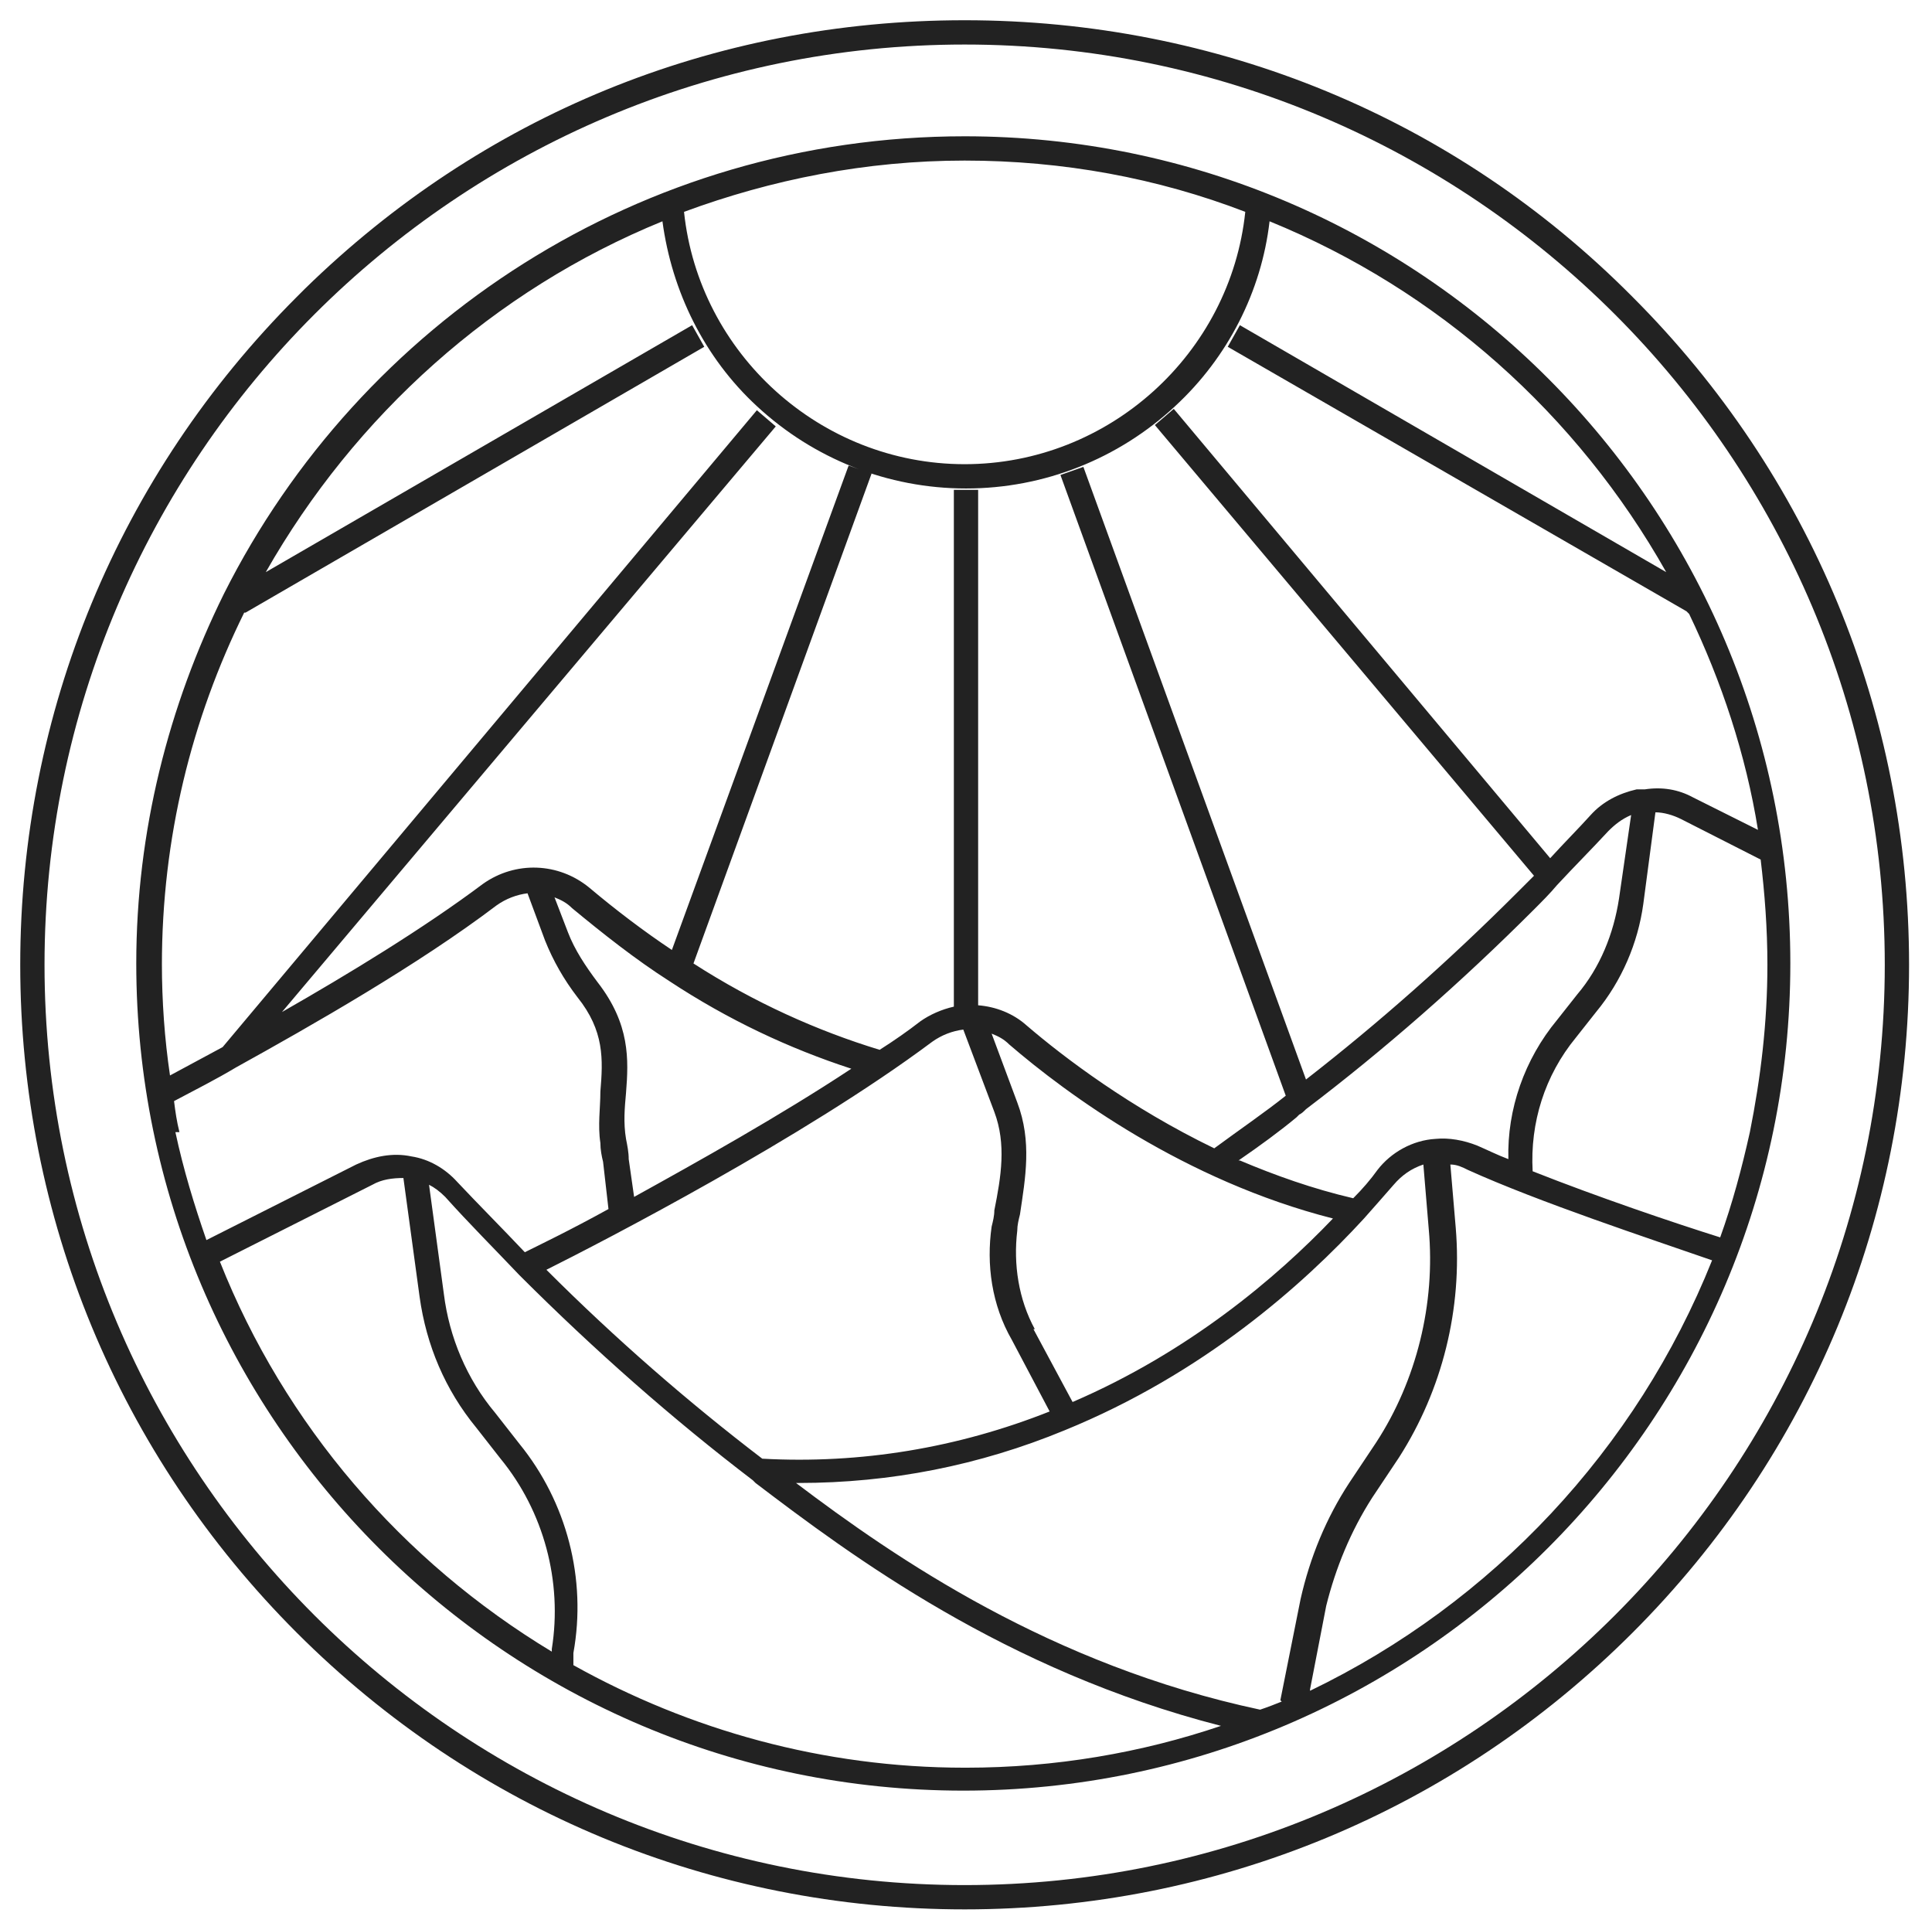
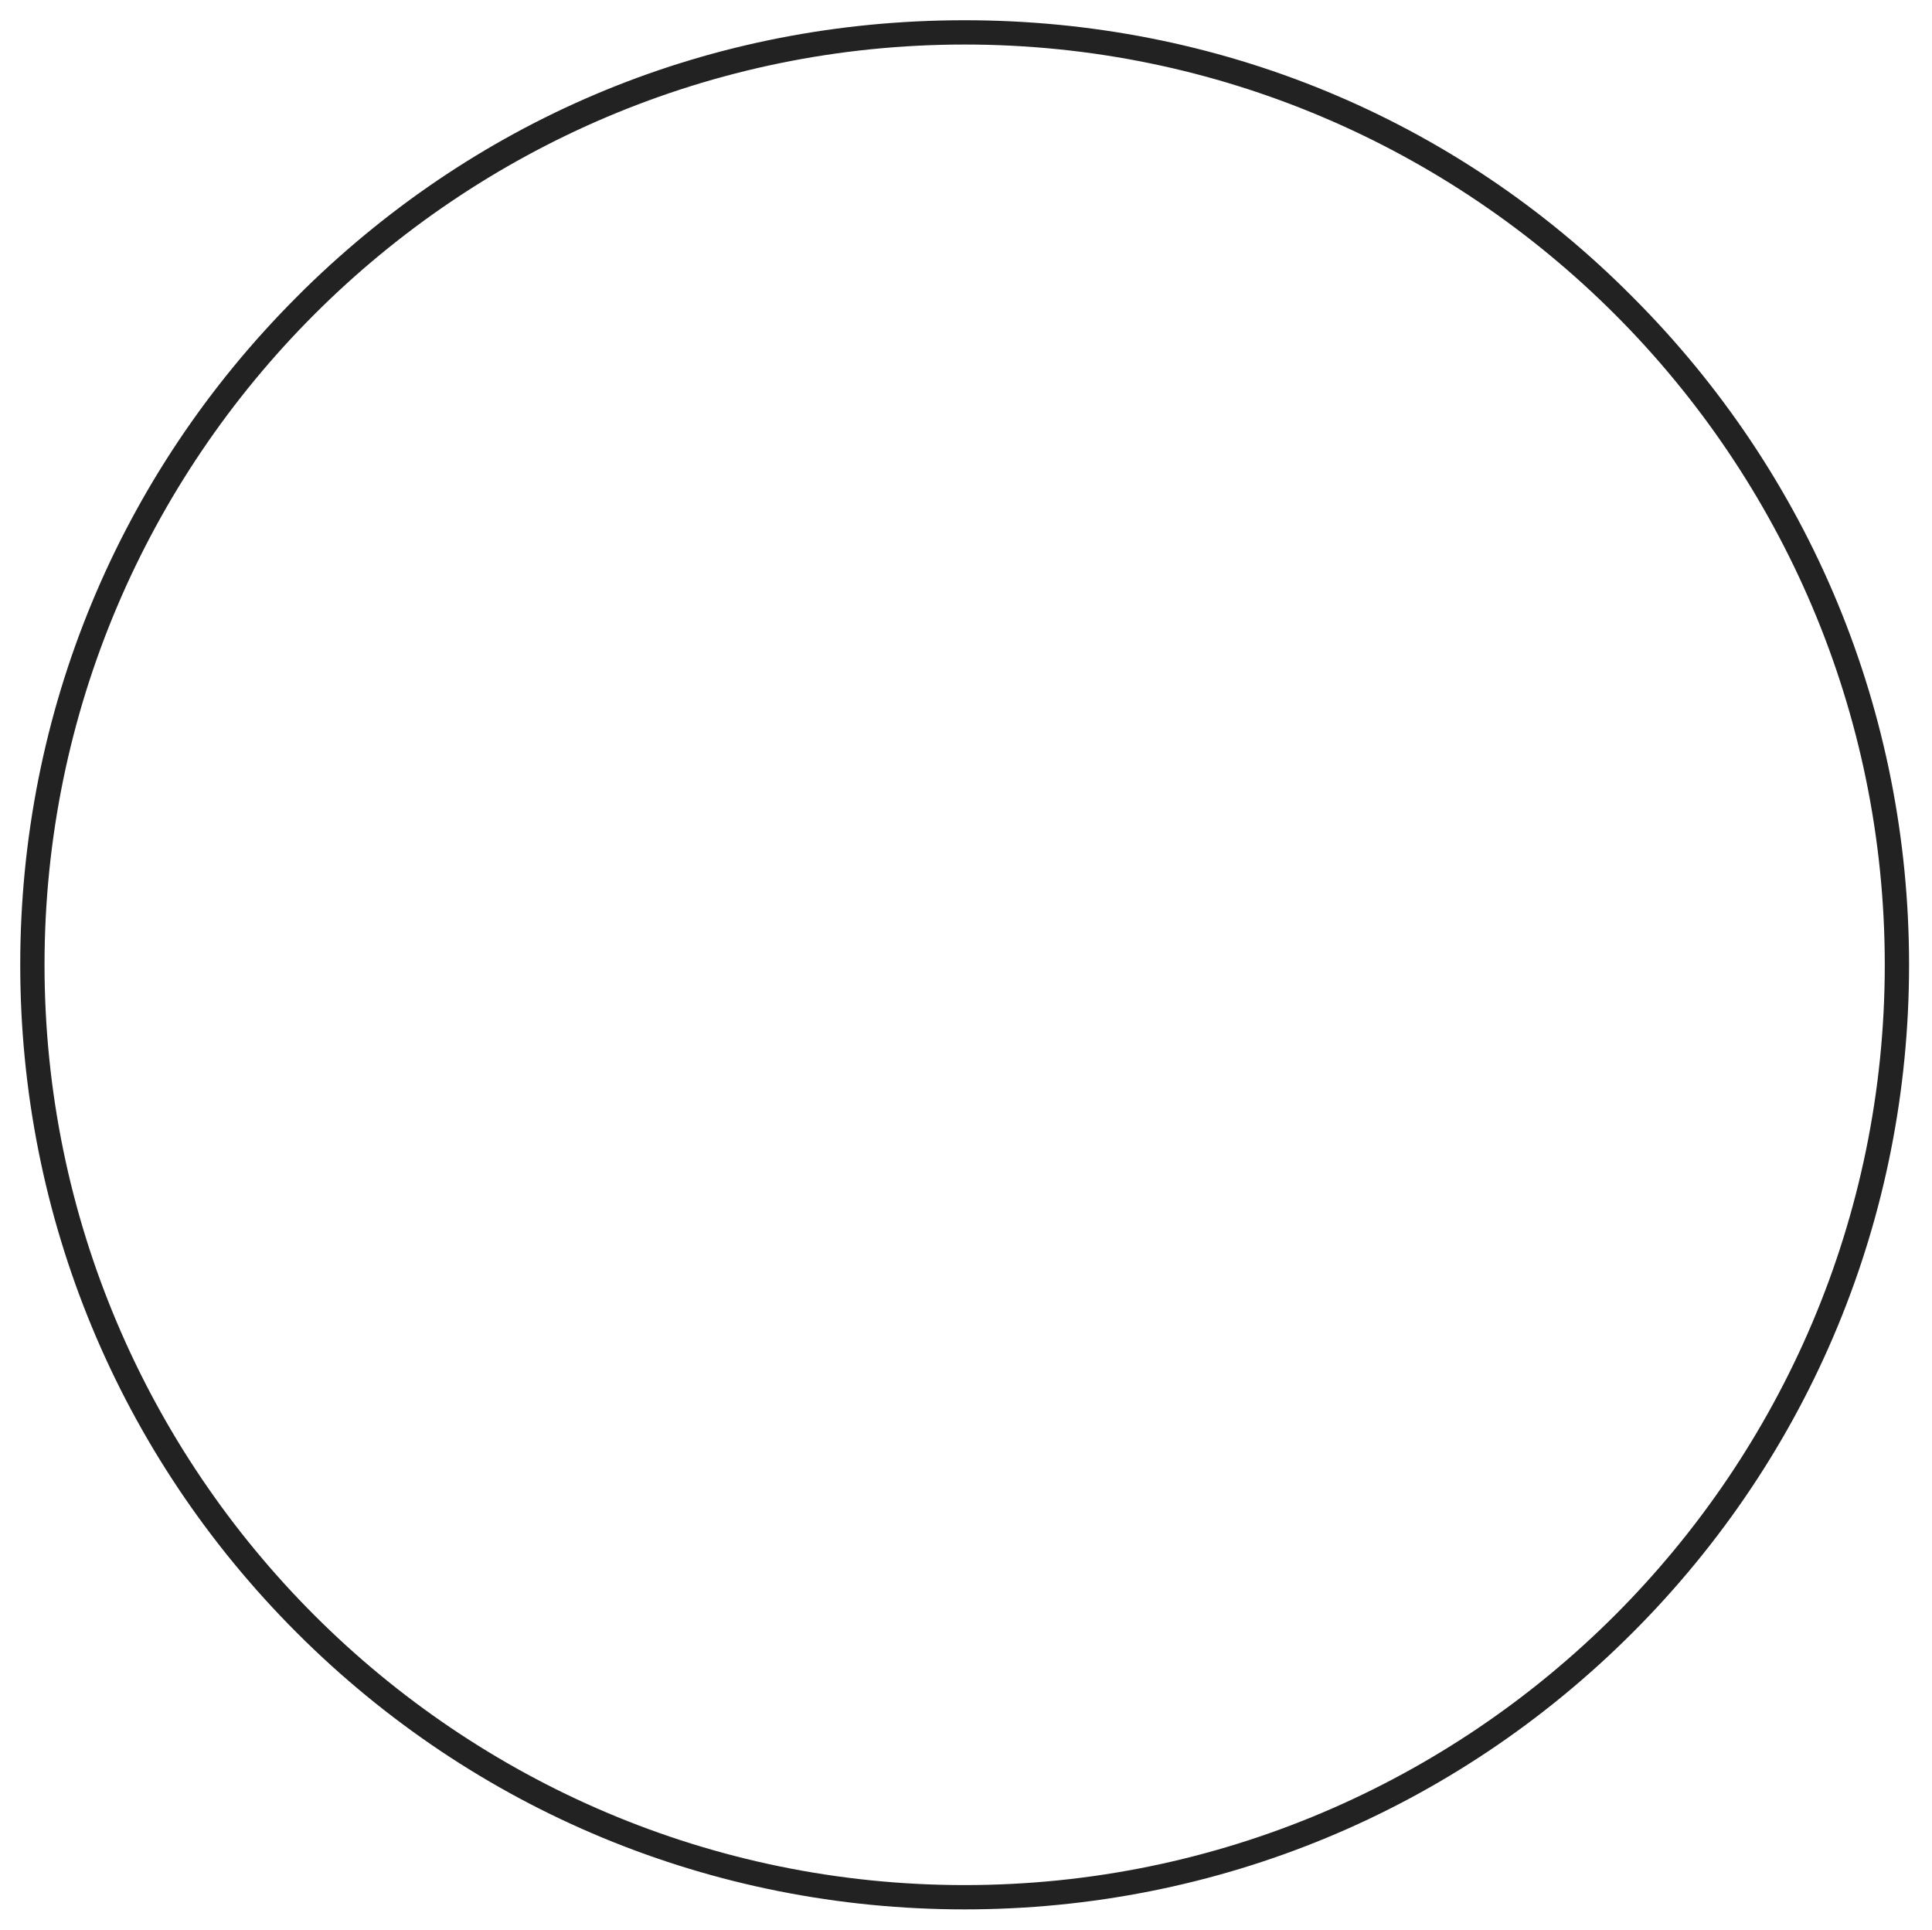
<svg xmlns="http://www.w3.org/2000/svg" id="Warstwa_1" data-name="Warstwa 1" version="1.1" viewBox="0 0 143.2 143">
  <defs>
    <style>
      .cls-1 {
        fill: #222;
        stroke-width: 0px;
      }
    </style>
  </defs>
  <path class="cls-1" d="M121,22C107.8,8.7,90.2,1.5,71.5,1.5s-35.8,7.1-48.9,19.9h0c0,0,0,0,0,0-.2.2-.4.4-.6.6C8.8,35.2,1.5,52.8,1.5,71.5s7.3,36.3,20.5,49.5c13.2,13.2,30.8,20.5,49.5,20.5s36.3-7.3,49.5-20.5c13.2-13.2,20.5-30.8,20.5-49.5s-7.3-36.3-20.5-49.5ZM71.5,139.7c-37.6,0-68.2-30.6-68.2-68.2S33.9,3.3,71.5,3.3s68.2,30.6,68.2,68.2-30.6,68.2-68.2,68.2Z" />
-   <path class="cls-1" d="M71.5,10.1c-24,0-44.8,13.8-54.9,33.9h0s0,0,0,0c-4.1,8.3-6.5,17.6-6.5,27.4,0,33.8,27.5,61.3,61.3,61.3s61.3-27.5,61.3-61.3S105.3,10.1,71.5,10.1ZM71.5,11.9c7.3,0,14.3,1.3,20.8,3.8-1.1,10.5-10.1,18.7-20.8,18.7s-19.7-8.2-20.8-18.7c6.5-2.4,13.5-3.8,20.8-3.8ZM12,71.5c0-9.4,2.2-18.2,6.1-26.1h.1c0,0,34-19.7,34-19.7l-.9-1.6-31.6,18.3c6.6-11.6,16.9-20.9,29.4-26,.7,5.2,3.1,10.1,7,13.7,4.2,3.9,9.7,6.1,15.5,6.1s11.3-2.2,15.5-6.1c3.9-3.6,6.4-8.5,7-13.7,12.5,5.1,22.8,14.3,29.4,26l-31.6-18.3-.9,1.6,34,19.6.2.2c2.4,5,4.2,10.4,5.1,16l-4.8-2.4c-1.1-.6-2.3-.8-3.6-.6-.2,0-.4,0-.6,0-1.3.3-2.5.9-3.4,1.9-.9,1-2,2.1-3,3.2l-27.9-33.3-1.4,1.2,28.1,33.4c-.4.4-.8.8-1.2,1.2-5.1,5.1-10.3,9.7-15.7,13.9l-16.5-45.4-1.7.6,16.7,46c-1.5,1.2-3.4,2.5-5.3,3.9-6.2-3-11.1-6.7-13.9-9.1-1-.9-2.3-1.4-3.6-1.5v-38.2h-1.8v38.3c-.9.2-1.8.6-2.5,1.1-.9.7-1.9,1.4-3,2.1-4.6-1.4-9.3-3.5-13.8-6.4l13.2-36.3-1.7-.6-13.1,35.9c-2.1-1.4-4.2-3-6.1-4.6-2.3-1.9-5.5-2-7.9-.3-4.4,3.3-10,6.7-14.9,9.5L57.5,31.6l-1.4-1.2-39.6,47.2c-1.3.7-2.6,1.4-3.9,2.1-.4-2.7-.6-5.5-.6-8.3ZM44.3,72.8c-.9-1.2-1.7-2.4-2.2-3.7l-1-2.6c.5.2.9.4,1.3.8,2.3,1.9,4.7,3.8,7.2,5.4,4.4,2.9,8.9,5,13.5,6.5-5.3,3.5-11.4,6.9-16.1,9.5l-.4-2.8c0-.5-.1-1-.2-1.5-.2-1.2-.1-2.3,0-3.4.2-2.5.3-5.1-2.1-8.2ZM69.1,77.2c.7-.5,1.5-.8,2.3-.9l2.3,6.1c.9,2.4.5,4.8,0,7.3,0,.4-.1.8-.2,1.2-.4,2.8,0,5.8,1.5,8.4l2.8,5.3c-6.8,2.7-14,3.9-21.3,3.5-5.5-4.2-10.9-8.9-16-14,4.2-2.1,19.1-9.8,28.6-16.9ZM76.7,98.5c-1.2-2.2-1.6-4.8-1.3-7.3,0-.4.1-.8.2-1.2.4-2.7.9-5.4-.2-8.3l-1.9-5.1c.5.2.9.4,1.3.8,4.3,3.7,13,10.1,24,12.9-4.2,4.4-10.7,9.9-19.3,13.6l-2.9-5.4ZM91.8,86c1.6-1.1,3.1-2.2,4.3-3.2l.2-.2c.2-.1.3-.2.5-.4,5.8-4.4,11.5-9.4,16.9-14.8.6-.6,1.2-1.2,1.7-1.8,1.3-1.4,2.6-2.7,3.8-4,.5-.5,1-.9,1.7-1.2l-.9,6.2c-.4,2.6-1.4,5.1-3.1,7.1l-1.5,1.9c-2.4,2.9-3.7,6.6-3.6,10.3-.8-.3-1.6-.7-2.3-1-1-.4-2.1-.6-3.1-.5-1.7.1-3.3,1-4.3,2.3-.5.7-1.1,1.4-1.8,2.1-3-.7-5.8-1.7-8.4-2.8ZM13.3,83.9h0,0c-.2-.8-.3-1.5-.4-2.3,1.5-.8,3.1-1.6,4.6-2.5,5.6-3.1,13.5-7.6,19.3-12,.7-.5,1.5-.8,2.3-.9l1.3,3.5c.6,1.5,1.4,2.9,2.4,4.2,2,2.5,1.9,4.6,1.7,7,0,1.2-.2,2.5,0,3.8,0,.5.1,1,.2,1.4l.4,3.5c-2.9,1.6-5.2,2.7-6.2,3.2-1.7-1.8-3.4-3.5-5-5.2-.9-1-2.1-1.7-3.4-1.9-1.4-.3-2.8,0-4.1.6l-11.1,5.6c-.9-2.6-1.7-5.2-2.3-8ZM40.9,122.2v.2c-11.1-6.7-19.8-16.8-24.6-28.9l11.3-5.7c.7-.4,1.5-.5,2.3-.5l1.2,8.8c.5,3.6,1.9,6.9,4.2,9.7l1.8,2.3c3.2,3.9,4.6,9.1,3.8,14.1ZM71.5,131c-10.5,0-20.4-2.8-29-7.6v-.9c1-5.5-.5-11.2-4-15.5l-1.8-2.3c-2.1-2.5-3.4-5.6-3.8-8.8l-1.1-8.1c.4.2.8.5,1.2.9,1.7,1.9,3.6,3.8,5.5,5.8,5.6,5.6,11.4,10.7,17.3,15.2l.2.2c7.1,5.4,18.5,13.9,34.5,18-5.9,2-12.3,3.1-18.9,3.1ZM95,126.1c-.5.2-1,.4-1.6.6-15.5-3.3-27-11.2-34.4-16.8,0,0,.2,0,.2,0,6.8,0,13.4-1.3,19.7-3.9,10.3-4.2,17.7-10.8,22.2-15.7.8-.9,1.5-1.7,2.2-2.5.6-.7,1.3-1.2,2.2-1.5l.4,4.8c.5,5.5-.9,11.2-3.9,15.8l-2,3c-1.7,2.6-2.9,5.5-3.6,8.6l-1.5,7.5ZM97.1,125.2l1.2-6.2c.7-2.8,1.8-5.5,3.4-8l2-3c3.2-5,4.7-11,4.2-17l-.4-4.7c.5,0,.9.2,1.3.4,5.3,2.4,13.5,5.1,18.1,6.7-5.6,14-16.3,25.4-29.8,31.9ZM129.7,83.9c-.6,2.7-1.3,5.3-2.2,7.8-3.5-1.1-9.1-3-13.9-4.9-.2-3.6.9-7.1,3.2-9.9l1.5-1.9c1.9-2.3,3.1-5.1,3.5-8l.9-6.8c.6,0,1.3.2,1.9.5l5.9,3c.3,2.5.5,5.1.5,7.8,0,4.3-.5,8.4-1.3,12.4h0s0,0,0,0Z" />
</svg>